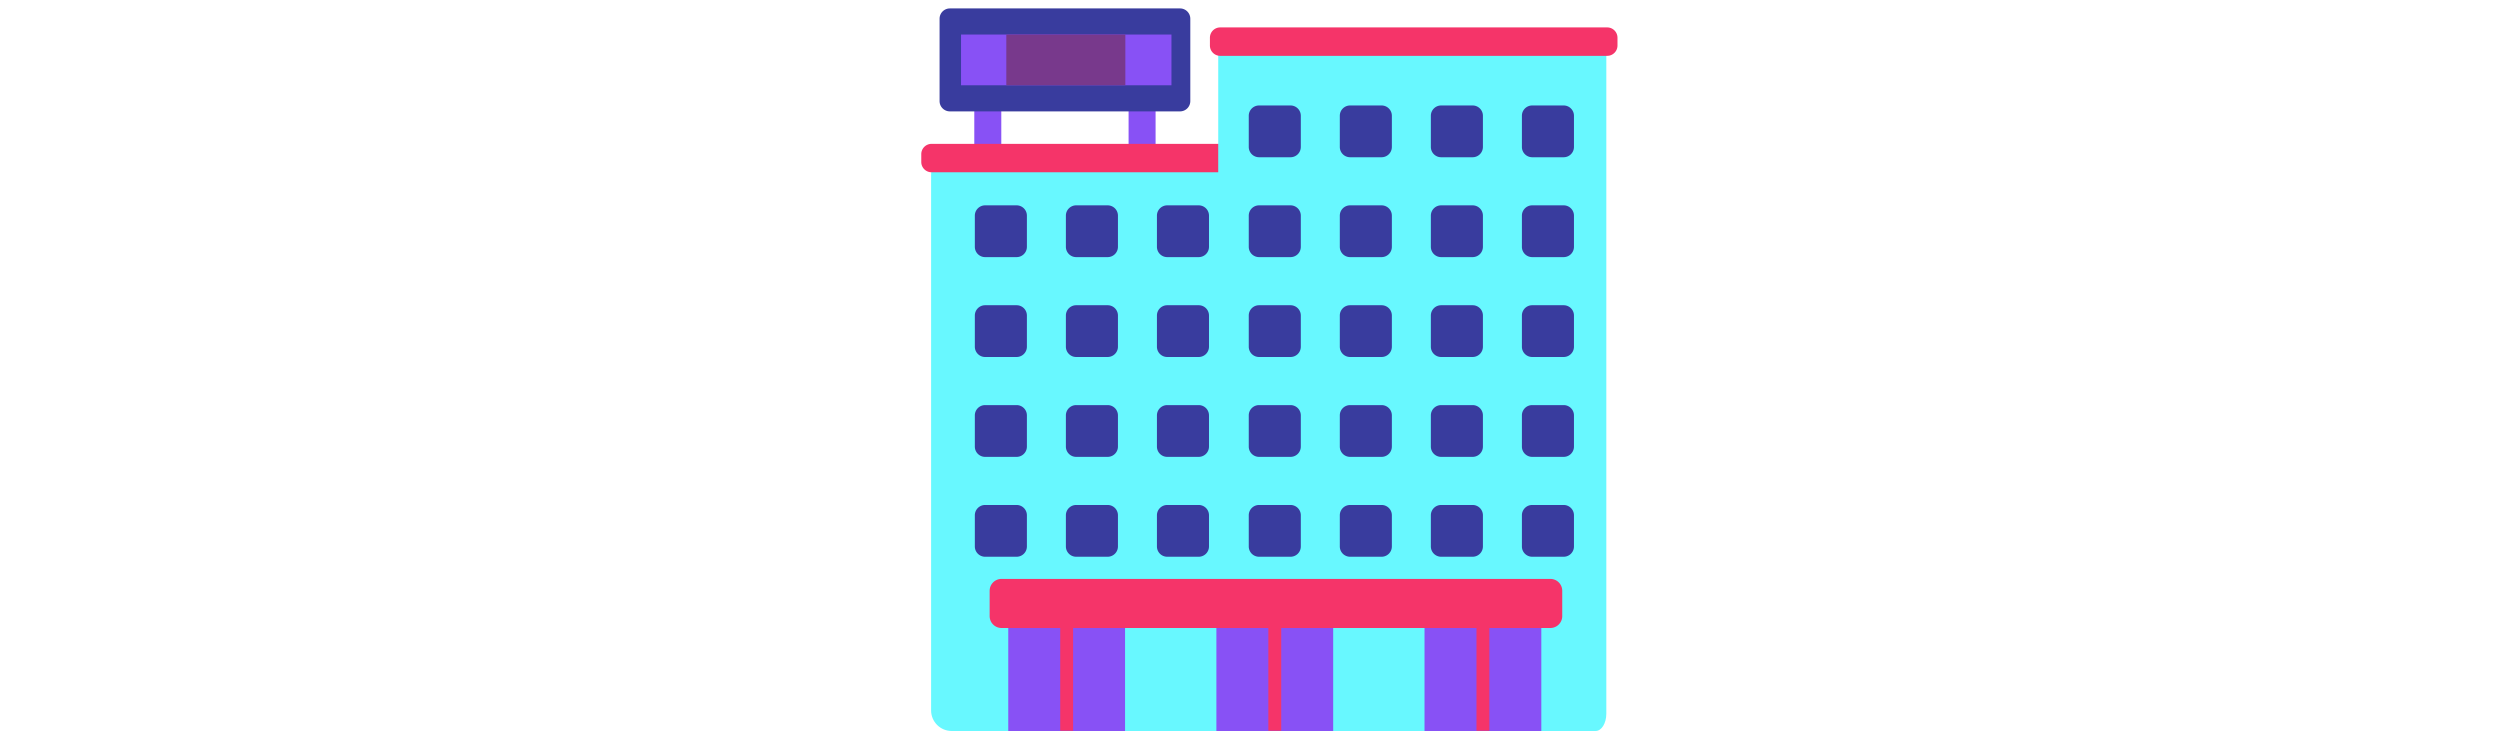
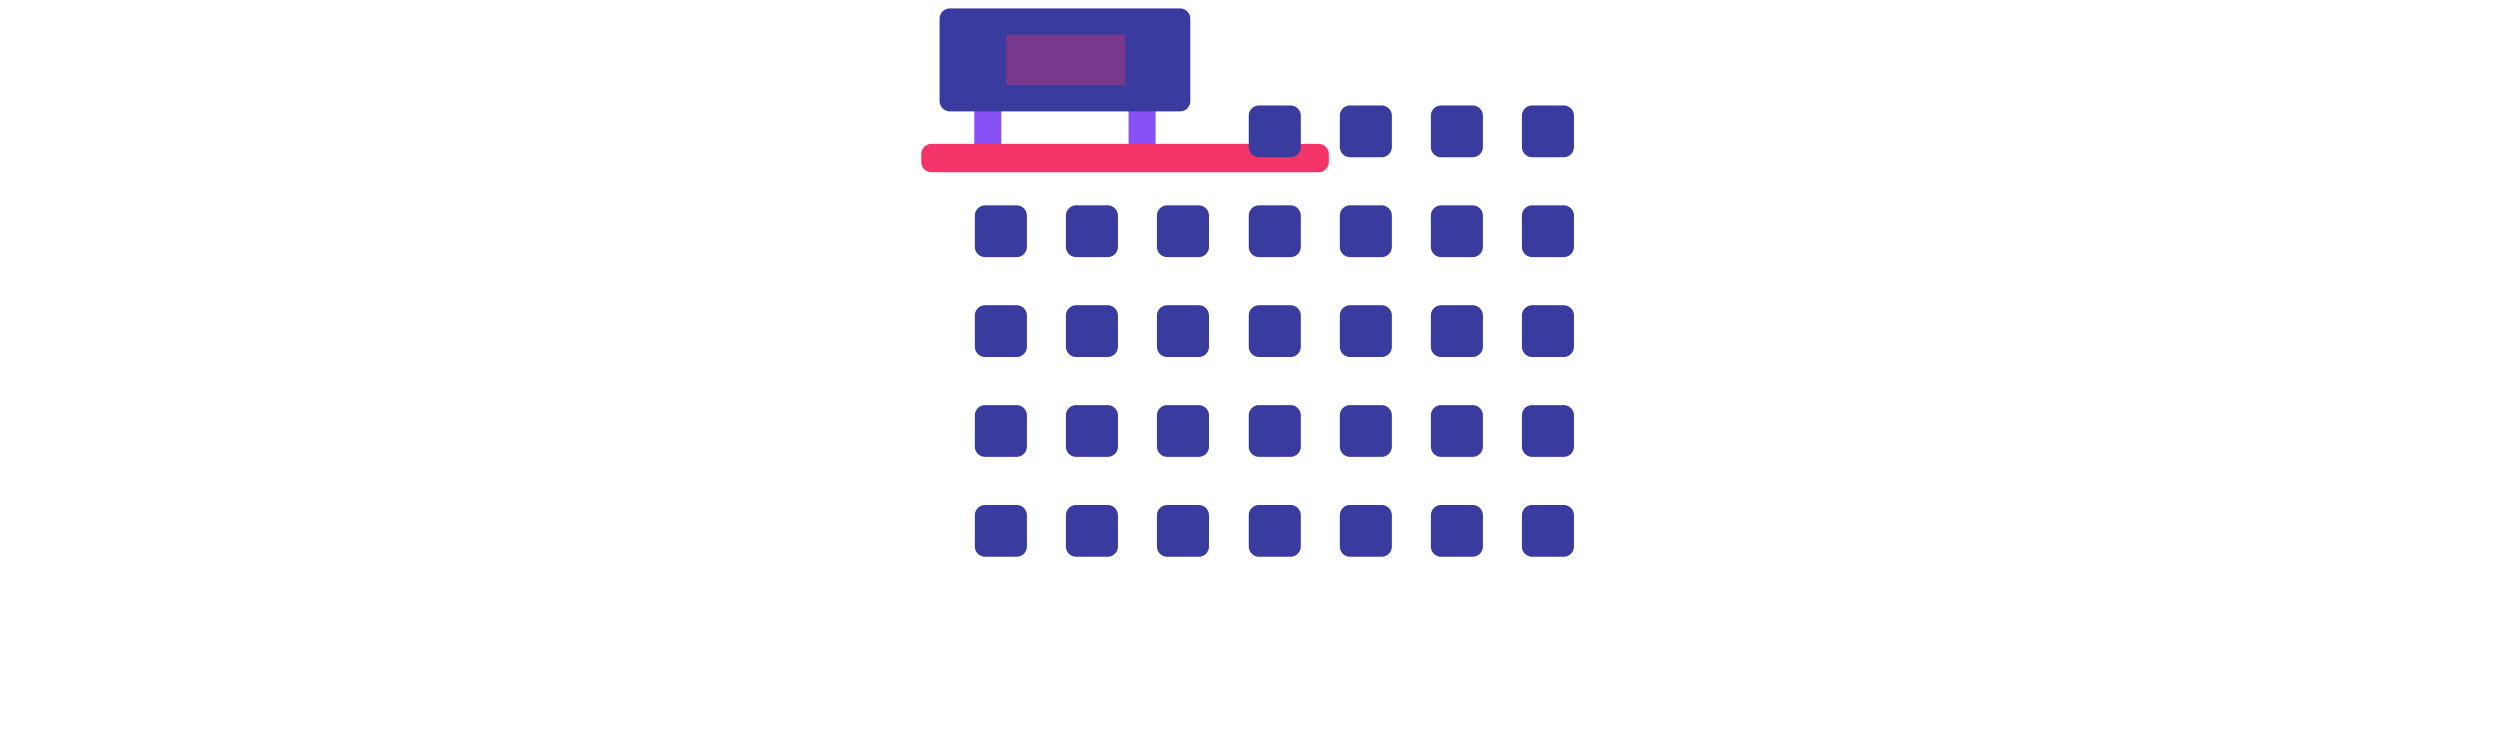
<svg xmlns="http://www.w3.org/2000/svg" id="th_fir_u1F3EC-departmentstore" width="100%" height="100%" version="1.1" preserveAspectRatio="xMidYMid meet" viewBox="0 0 512 512" style="height:150px" data-uid="fir_u1F3EC-departmentstore" data-keyword="u1F3EC-departmentstore" data-complex="true" data-coll="fir" data-c="{&quot;2b3b47&quot;:[&quot;fir_u1F3EC-departmentstore_l_0&quot;,&quot;fir_u1F3EC-departmentstore_l_7&quot;],&quot;c4a6ff&quot;:[&quot;fir_u1F3EC-departmentstore_l_1&quot;],&quot;e2ccff&quot;:[&quot;fir_u1F3EC-departmentstore_l_2&quot;],&quot;7f4aff&quot;:[&quot;fir_u1F3EC-departmentstore_l_3&quot;],&quot;dadbdc&quot;:[&quot;fir_u1F3EC-departmentstore_l_4&quot;,&quot;fir_u1F3EC-departmentstore_l_6&quot;],&quot;597b91&quot;:[&quot;fir_u1F3EC-departmentstore_l_5&quot;,&quot;fir_u1F3EC-departmentstore_l_9&quot;],&quot;00b1ff&quot;:[&quot;fir_u1F3EC-departmentstore_l_8&quot;]}" data-colors="[&quot;#2b3b47&quot;,&quot;#c4a6ff&quot;,&quot;#e2ccff&quot;,&quot;#7f4aff&quot;,&quot;#dadbdc&quot;,&quot;#597b91&quot;,&quot;#00b1ff&quot;]">
  <defs id="SvgjsDefs4180" />
  <path id="fir_u1F3EC-departmentstore_l_0" d="M82.143 109.943H63.268V59.05H82.143V109.943ZM190.001 59.05H171.126V109.944H190.001V59.05Z " data-color-original="#2b3b47" fill="#8851f5" class="2b3b47" />
  <path id="fir_u1F3EC-departmentstore_l_1" d="M207.069 5.893H46.2A7.2 7.2 0 0 0 39 13.093V70.665A7.2 7.2 0 0 0 46.2 77.865H207.07A7.2 7.2 0 0 0 214.27 70.665V13.093A7.201 7.201 0 0 0 207.069 5.893Z " data-color-original="#c4a6ff" fill="#393c9e" class="c4a6ff" />
-   <path id="fir_u1F3EC-departmentstore_l_2" d="M54 24.145H201.097V59.614H54Z " data-color-original="#e2ccff" fill="#8851f5" class="e2ccff" />
  <path id="fir_u1F3EC-departmentstore_l_3" d="M85.65 24.145H168.86V59.614H85.65Z " data-color-original="#7f4aff" fill="#78398c" class="7f4aff" />
-   <path id="fir_u1F3EC-departmentstore_l_4" d="M482.793 108.003H47.472C39.519 108.003 33.072 114.45 33.072 122.403V496.6C33.072 504.553 39.519 511 47.472 511H482.793C490.746 511 497.193 504.553 497.193 496.6V122.403C497.193 114.45 490.746 108.003 482.793 108.003Z " data-color-original="#dadbdc" fill="#68f8ff" class="dadbdc" />
  <path id="fir_u1F3EC-departmentstore_l_5" d="M311.113 113.227V107.762A7.2 7.2 0 0 0 303.913 100.562H33.404A7.2 7.2 0 0 0 26.204 107.762V113.227A7.2 7.2 0 0 0 33.404 120.427H303.912A7.2 7.2 0 0 0 311.113 113.227Z " data-color-original="#597b91" fill="#f53469" class="597b91" />
-   <path id="fir_u1F3EC-departmentstore_l_6" d="M497.59 21.161H241.281C237.142 21.161 233.786 26.548 233.786 33.193V498.967C233.786 505.612 237.142 510.999 241.281 510.999H497.59C501.729 510.999 505.085 505.612 505.085 498.967V33.194C505.085 26.548 501.729 21.161 497.59 21.161Z " data-color-original="#dadbdc" fill="#68f8ff" class="dadbdc" />
-   <path id="fir_u1F3EC-departmentstore_l_7" d="M459.641 511H377.997V412.38H459.641V511ZM314.15 412.38H232.506V511H314.15V412.38ZM168.659 412.38H87.014V511H168.658V412.38Z " data-color-original="#2b3b47" fill="#8851f5" class="2b3b47" />
  <path id="fir_u1F3EC-departmentstore_l_8" d="M284.323 249.558H262.331A7.2 7.2 0 0 1 255.131 242.358V220.568A7.2 7.2 0 0 1 262.331 213.368H284.323A7.2 7.2 0 0 1 291.523 220.568V242.358A7.2 7.2 0 0 1 284.323 249.558ZM355.171 242.358V220.568A7.2 7.2 0 0 0 347.971 213.368H325.98A7.2 7.2 0 0 0 318.78 220.568V242.358A7.2 7.2 0 0 0 325.98 249.558H347.972A7.2 7.2 0 0 0 355.171 242.358ZM418.819 242.358V220.568A7.2 7.2 0 0 0 411.619 213.368H389.627A7.2 7.2 0 0 0 382.427 220.568V242.358A7.2 7.2 0 0 0 389.627 249.558H411.619A7.2 7.2 0 0 0 418.819 242.358ZM355.171 312.177V290.387A7.2 7.2 0 0 0 347.971 283.187H325.98A7.2 7.2 0 0 0 318.78 290.387V312.177A7.2 7.2 0 0 0 325.98 319.377H347.972A7.2 7.2 0 0 0 355.171 312.177ZM418.819 312.177V290.387A7.2 7.2 0 0 0 411.619 283.187H389.627A7.2 7.2 0 0 0 382.427 290.387V312.177A7.2 7.2 0 0 0 389.627 319.377H411.619A7.2 7.2 0 0 0 418.819 312.177ZM355.171 381.995V360.205A7.2 7.2 0 0 0 347.971 353.005H325.98A7.2 7.2 0 0 0 318.78 360.205V381.995A7.2 7.2 0 0 0 325.98 389.195H347.972A7.2 7.2 0 0 0 355.171 381.995ZM418.819 381.995V360.205A7.2 7.2 0 0 0 411.619 353.005H389.627A7.2 7.2 0 0 0 382.427 360.205V381.995A7.2 7.2 0 0 0 389.627 389.195H411.619A7.2 7.2 0 0 0 418.819 381.995ZM482.467 242.358V220.568A7.2 7.2 0 0 0 475.267 213.368H453.275A7.2 7.2 0 0 0 446.075 220.568V242.358A7.2 7.2 0 0 0 453.275 249.558H475.267A7.2 7.2 0 0 0 482.467 242.358ZM291.523 312.177V290.387A7.2 7.2 0 0 0 284.323 283.187H262.331A7.2 7.2 0 0 0 255.131 290.387V312.177A7.2 7.2 0 0 0 262.331 319.377H284.323A7.2 7.2 0 0 0 291.523 312.177ZM482.467 312.177V290.387A7.2 7.2 0 0 0 475.267 283.187H453.275A7.2 7.2 0 0 0 446.075 290.387V312.177A7.2 7.2 0 0 0 453.275 319.377H475.267A7.2 7.2 0 0 0 482.467 312.177ZM291.523 172.539V150.749A7.2 7.2 0 0 0 284.323 143.549H262.331A7.2 7.2 0 0 0 255.131 150.749V172.539A7.2 7.2 0 0 0 262.331 179.739H284.323A7.2 7.2 0 0 0 291.523 172.539ZM355.171 172.539V150.749A7.2 7.2 0 0 0 347.971 143.549H325.98A7.2 7.2 0 0 0 318.78 150.749V172.539A7.2 7.2 0 0 0 325.98 179.739H347.972A7.2 7.2 0 0 0 355.171 172.539ZM418.819 172.539V150.749A7.2 7.2 0 0 0 411.619 143.549H389.627A7.2 7.2 0 0 0 382.427 150.749V172.539A7.2 7.2 0 0 0 389.627 179.739H411.619A7.2 7.2 0 0 0 418.819 172.539ZM482.467 172.539V150.749A7.2 7.2 0 0 0 475.267 143.549H453.275A7.2 7.2 0 0 0 446.075 150.749V172.539A7.2 7.2 0 0 0 453.275 179.739H475.267A7.2 7.2 0 0 0 482.467 172.539ZM291.523 102.72V80.93A7.2 7.2 0 0 0 284.323 73.73H262.331A7.2 7.2 0 0 0 255.131 80.93V102.72A7.2 7.2 0 0 0 262.331 109.92H284.323A7.2 7.2 0 0 0 291.523 102.72ZM355.171 102.72V80.93A7.2 7.2 0 0 0 347.971 73.73H325.98A7.2 7.2 0 0 0 318.78 80.93V102.72A7.2 7.2 0 0 0 325.98 109.92H347.972A7.2 7.2 0 0 0 355.171 102.72ZM418.819 102.72V80.93A7.2 7.2 0 0 0 411.619 73.73H389.627A7.2 7.2 0 0 0 382.427 80.93V102.72A7.2 7.2 0 0 0 389.627 109.92H411.619A7.2 7.2 0 0 0 418.819 102.72ZM482.467 102.72V80.93A7.2 7.2 0 0 0 475.267 73.73H453.275A7.2 7.2 0 0 0 446.075 80.93V102.72A7.2 7.2 0 0 0 453.275 109.92H475.267A7.2 7.2 0 0 0 482.467 102.72ZM291.523 381.995V360.205A7.2 7.2 0 0 0 284.323 353.005H262.331A7.2 7.2 0 0 0 255.131 360.205V381.995A7.2 7.2 0 0 0 262.331 389.195H284.323A7.2 7.2 0 0 0 291.523 381.995ZM482.467 381.995V360.205A7.2 7.2 0 0 0 475.267 353.005H453.275A7.2 7.2 0 0 0 446.075 360.205V381.995A7.2 7.2 0 0 0 453.275 389.195H475.267A7.2 7.2 0 0 0 482.467 381.995ZM100.039 242.358V220.568A7.2 7.2 0 0 0 92.839 213.368H70.848A7.2 7.2 0 0 0 63.648 220.568V242.358A7.2 7.2 0 0 0 70.848 249.558H92.84A7.2 7.2 0 0 0 100.039 242.358ZM163.687 242.358V220.568A7.2 7.2 0 0 0 156.487 213.368H134.495A7.2 7.2 0 0 0 127.295 220.568V242.358A7.2 7.2 0 0 0 134.495 249.558H156.487A7.2 7.2 0 0 0 163.687 242.358ZM100.039 312.177V290.387A7.2 7.2 0 0 0 92.839 283.187H70.848A7.2 7.2 0 0 0 63.648 290.387V312.177A7.2 7.2 0 0 0 70.848 319.377H92.84A7.2 7.2 0 0 0 100.039 312.177ZM163.687 312.177V290.387A7.2 7.2 0 0 0 156.487 283.187H134.495A7.2 7.2 0 0 0 127.295 290.387V312.177A7.2 7.2 0 0 0 134.495 319.377H156.487A7.2 7.2 0 0 0 163.687 312.177ZM100.039 381.995V360.205A7.2 7.2 0 0 0 92.839 353.005H70.848A7.2 7.2 0 0 0 63.648 360.205V381.995A7.2 7.2 0 0 0 70.848 389.195H92.84A7.2 7.2 0 0 0 100.039 381.995ZM163.687 381.995V360.205A7.2 7.2 0 0 0 156.487 353.005H134.495A7.2 7.2 0 0 0 127.295 360.205V381.995A7.2 7.2 0 0 0 134.495 389.195H156.487A7.2 7.2 0 0 0 163.687 381.995ZM227.335 242.358V220.568A7.2 7.2 0 0 0 220.135 213.368H198.143A7.2 7.2 0 0 0 190.943 220.568V242.358A7.2 7.2 0 0 0 198.143 249.558H220.135A7.2 7.2 0 0 0 227.335 242.358ZM227.335 312.177V290.387A7.2 7.2 0 0 0 220.135 283.187H198.143A7.2 7.2 0 0 0 190.943 290.387V312.177A7.2 7.2 0 0 0 198.143 319.377H220.135A7.2 7.2 0 0 0 227.335 312.177ZM100.039 172.539V150.749A7.2 7.2 0 0 0 92.839 143.549H70.848A7.2 7.2 0 0 0 63.648 150.749V172.539A7.2 7.2 0 0 0 70.848 179.739H92.84A7.2 7.2 0 0 0 100.039 172.539ZM163.687 172.539V150.749A7.2 7.2 0 0 0 156.487 143.549H134.495A7.2 7.2 0 0 0 127.295 150.749V172.539A7.2 7.2 0 0 0 134.495 179.739H156.487A7.2 7.2 0 0 0 163.687 172.539ZM227.335 172.539V150.749A7.2 7.2 0 0 0 220.135 143.549H198.143A7.2 7.2 0 0 0 190.943 150.749V172.539A7.2 7.2 0 0 0 198.143 179.739H220.135A7.2 7.2 0 0 0 227.335 172.539ZM227.335 381.995V360.205A7.2 7.2 0 0 0 220.135 353.005H198.143A7.2 7.2 0 0 0 190.943 360.205V381.995A7.2 7.2 0 0 0 198.143 389.195H220.135A7.2 7.2 0 0 0 227.335 381.995Z " data-color-original="#00b1ff" fill="#393c9e" class="00b1ff" />
-   <path id="fir_u1F3EC-departmentstore_l_9" d="M505.69 39.035H235.182A7.2 7.2 0 0 1 227.982 31.835V26.37A7.2 7.2 0 0 1 235.182 19.17H505.69A7.2 7.2 0 0 1 512.89 26.37V31.835A7.2 7.2 0 0 1 505.69 39.035ZM465.955 404.687H82.316A8.316 8.316 0 0 0 74 413.003V430.685A8.316 8.316 0 0 0 82.316 439.001H123.337V510.828H132.337V439H268.829V510.827H277.829V439H414.32V510.827H423.32V439H465.956A8.316 8.316 0 0 0 474.272 430.684V413.002A8.317 8.317 0 0 0 465.955 404.687Z " data-color-original="#597b91" fill="#f53469" class="597b91" />
</svg>